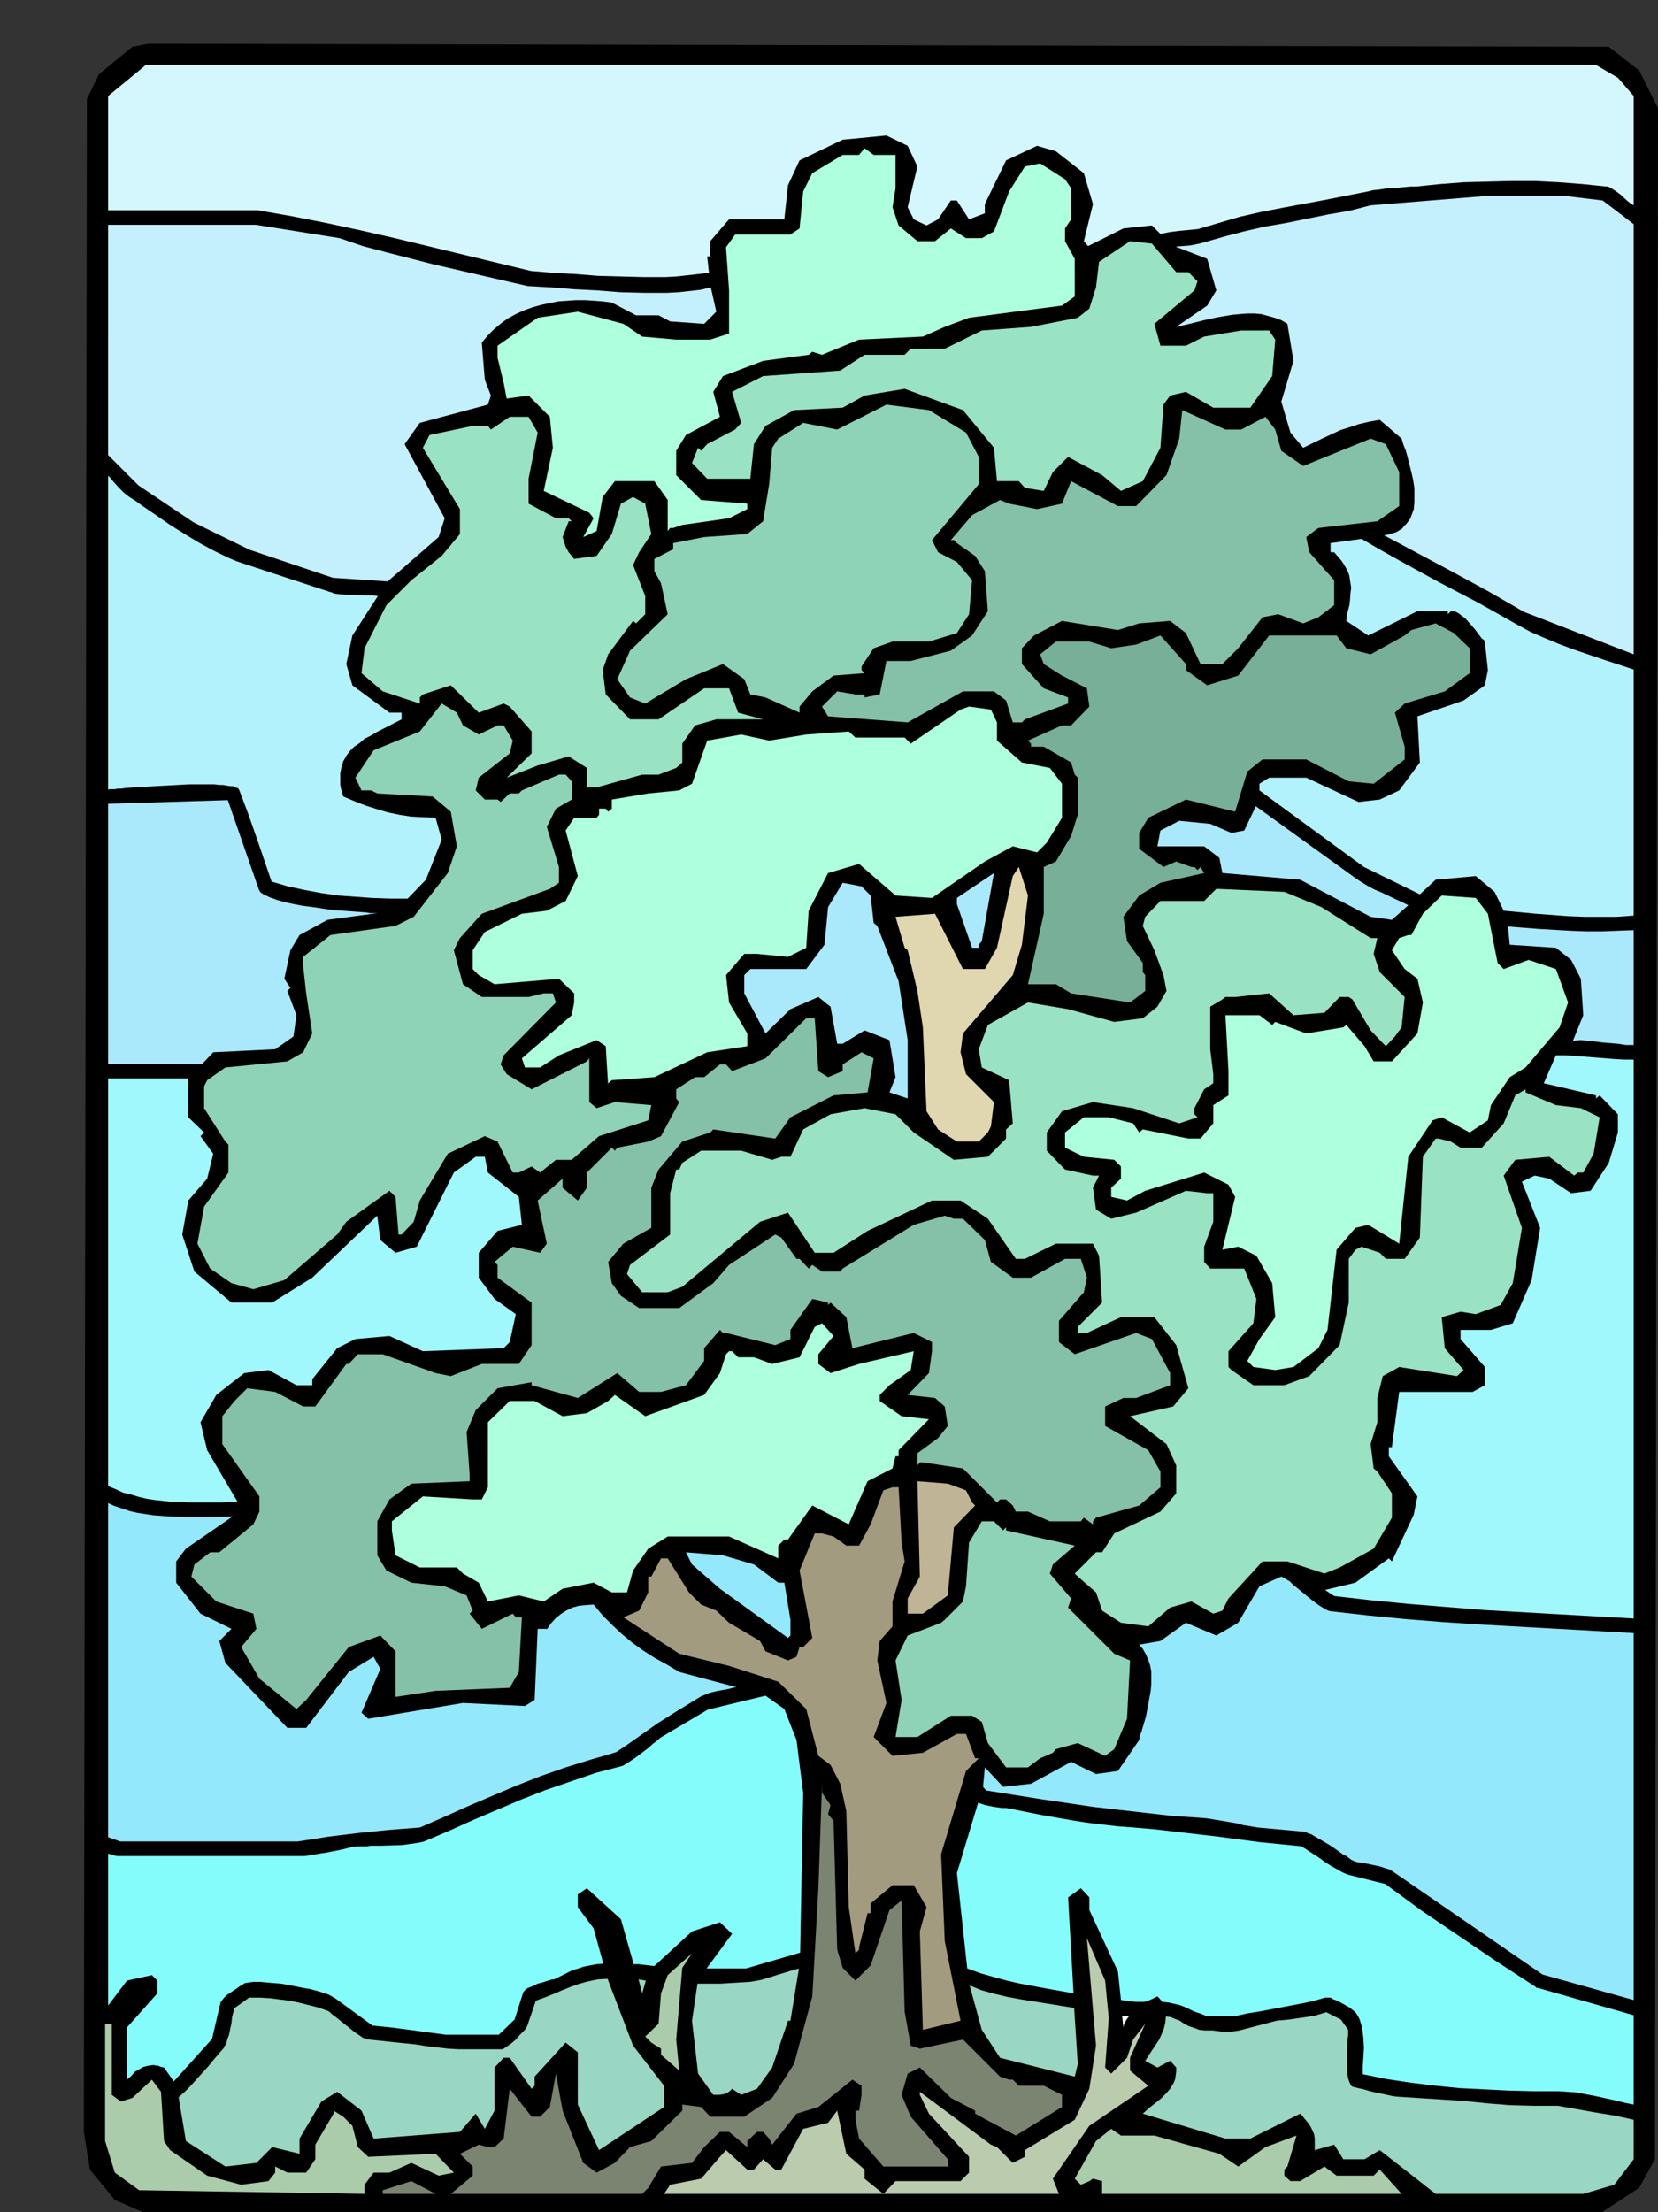
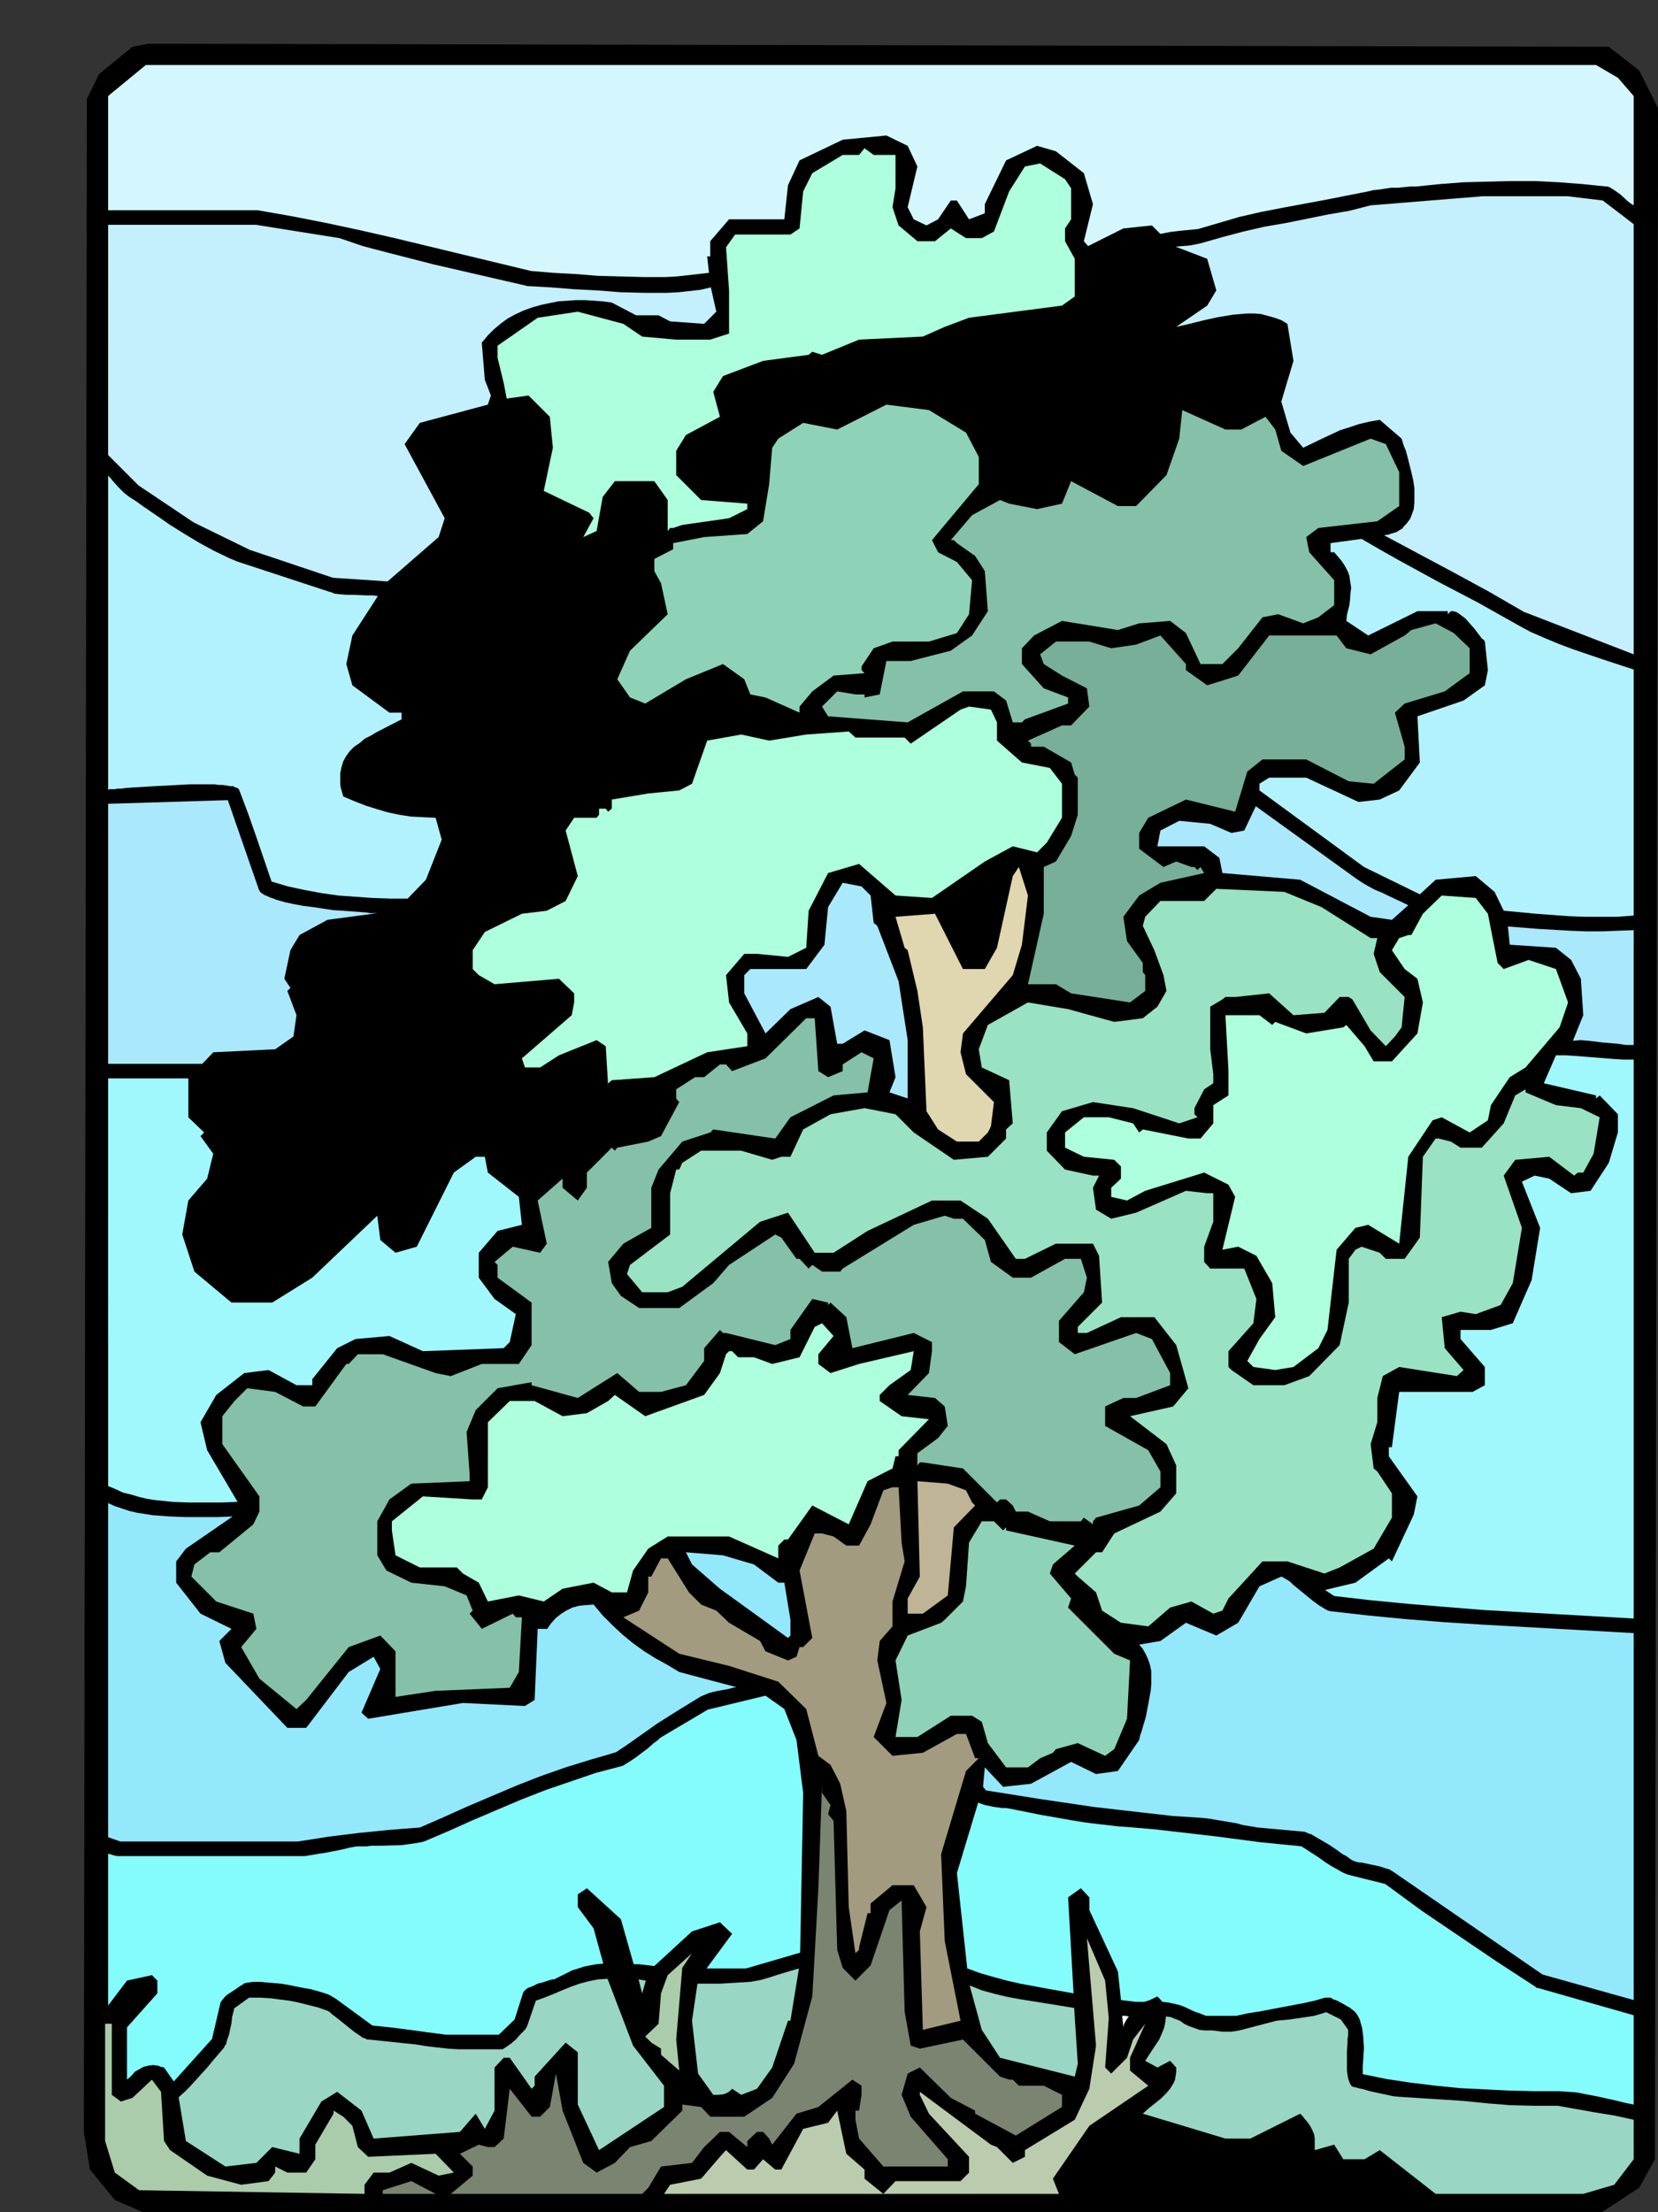
<svg xmlns="http://www.w3.org/2000/svg" xmlns:ns1="http://sodipodi.sourceforge.net/DTD/sodipodi-0.dtd" xmlns:ns2="http://www.inkscape.org/namespaces/inkscape" version="1.0" width="116.688mm" height="155.668mm" id="svg47" ns1:docname="Tree 203.wmf">
  <rect width="100%" height="100%" fill="#333333" stroke="none" />
  <ns1:namedview id="namedview47" pagecolor="#ffffff" bordercolor="#000000" borderopacity="0.25" ns2:showpageshadow="2" ns2:pageopacity="0.0" ns2:pagecheckerboard="0" ns2:deskcolor="#d1d1d1" ns2:document-units="mm" />
  <defs id="defs1">
    <pattern id="WMFhbasepattern" patternUnits="userSpaceOnUse" width="6" height="6" x="0" y="0" />
  </defs>
  <path style="fill:#000000;fill-opacity:1;fill-rule:evenodd;stroke:none" d="M 1.616,0 0,3.393 Z" id="path1" />
  <path style="fill:#000000;fill-opacity:1;fill-rule:evenodd;stroke:none" d="m 436.017,18.745 5.01,10.019 -0.808,545.532 -4.202,7.595 -9.858,6.464 H 37.978 l -7.434,-3.232 -6.626,-8.08 -1.616,-10.019 0.808,-540.684 3.232,-6.625 8.888,-7.272 4.202,-0.808 388.504,0.808 z" id="path2" />
  <path style="fill:#99d6c4;fill-opacity:1;fill-rule:evenodd;stroke:none" d="m 161.607,526.302 6.788,17.775 8.242,10.665 v 5.656 l -17.292,11.473 -5.656,-12.119 V 545.855 l -3.232,-2.585 -8.242,9.049 v 2.424 l -0.808,0.808 -5.818,-8.241 h -1.616 l -2.424,2.585 v 11.473 l -2.586,4.848 -2.424,-4.04 -4.202,4.848 -22.948,1.778 -3.232,-7.433 -6.464,-5.009 -4.202,2.585 -5.818,9.857 v 4.04 l -7.272,-1.778 -4.202,4.201 -8.242,0.97 -10.504,-6.787 -1.939,-11.635 1.616,-1.454 1.454,-1.454 3.071,-3.393 1.616,-1.778 1.454,-1.778 2.909,-3.393 0.162,-0.485 0.323,-0.323 0.323,-1.293 0.485,-1.293 0.323,-1.616 0.323,-1.454 0.162,-1.616 0.323,-1.293 0.162,-0.485 v -0.485 l 4.04,-2.909 h 2.909 l 2.747,0.162 2.424,0.323 2.586,0.323 2.424,0.485 2.586,0.646 2.586,0.646 2.747,0.97 0.485,0.323 0.485,0.485 0.646,0.485 0.646,0.485 1.616,1.293 3.232,2.585 1.454,0.97 0.646,0.485 0.646,0.162 0.485,0.323 h 0.485 l 12.444,1.293 3.071,0.485 2.747,0.323 2.909,0.323 2.747,0.162 h 5.495 5.818 0.323 l 0.323,-0.162 0.485,-0.323 0.485,-0.323 1.131,-0.808 1.131,-0.97 0.97,-1.131 0.97,-0.97 0.485,-0.485 0.323,-0.485 0.162,-0.323 0.162,-0.323 2.263,-6.625 2.263,-0.808 2.424,-0.97 2.263,-0.97 2.424,-0.97 2.263,-0.808 2.424,-0.646 2.424,-0.485 z" id="path3" />
  <path style="fill:#99d6c4;fill-opacity:1;fill-rule:evenodd;stroke:none" d="m 171.789,526.787 -0.97,3.393 -0.97,-3.717 z" id="path4" />
  <path style="fill:#99d6c4;fill-opacity:1;fill-rule:evenodd;stroke:none" d="m 212.514,523.555 -2.263,13.897 h -0.646 l -4.202,12.443 -4.04,5.656 -4.202,1.616 -2.424,-1.616 -0.646,0.646 -0.485,0.323 -0.646,0.323 -0.485,0.162 -1.293,0.162 h -1.454 l -4.04,-5.656 -1.616,-14.058 1.454,-9.857 h 6.141 l 2.586,-0.162 2.747,-0.162 2.586,-0.162 2.747,-0.485 2.747,-0.808 1.454,-0.485 1.616,-0.485 2.101,-0.646 z" id="path5" />
  <path style="fill:#84fcfc;fill-opacity:1;fill-rule:evenodd;stroke:none" d="m 203.625,451.001 5.01,3.555 3.232,8.241 1.778,14.058 -0.808,42.498 -14.383,4.201 h -10.504 l 6.788,-9.211 -3.232,-3.07 -7.434,2.424 -10.02,9.211 -2.747,-0.323 -1.454,-0.162 h -1.293 l -3.394,-11.958 -9.05,-8.241 -2.424,1.616 v 3.393 l 4.202,5.656 2.586,9.372 v 0 l -1.778,0.162 -1.778,0.323 -1.616,0.323 -1.454,0.485 -1.616,0.485 -1.293,0.646 -1.616,0.808 -1.616,0.808 -0.323,0.162 h -0.485 l -1.131,0.323 -1.454,0.485 -1.293,0.323 -1.293,0.646 -1.293,0.485 -0.485,0.323 -0.323,0.323 -0.323,0.323 -0.162,0.323 -2.263,7.11 -4.202,4.04 h -14.06 l -5.01,-0.646 -4.687,-0.646 -5.01,-0.646 -4.848,-0.485 -9.696,-7.11 -0.808,-0.485 -1.131,-0.646 -1.454,-0.485 -1.616,-0.485 -1.778,-0.485 -1.939,-0.323 -4.04,-0.808 -1.939,-0.323 -1.939,-0.162 -1.939,-0.162 -1.616,-0.162 H 67.552 l -1.293,0.162 -0.97,0.162 -0.485,0.162 -0.323,0.323 -0.646,0.323 -0.646,0.485 -0.97,0.646 -1.939,1.293 -0.646,0.646 -0.646,0.808 -0.323,0.485 -2.263,9.695 -10.181,11.311 -2.586,-3.717 -0.808,-0.162 -0.808,-0.323 -1.293,-0.162 -1.293,0.162 -1.293,0.323 -1.131,0.646 -1.131,0.646 -0.97,1.131 -1.131,0.97 v -13.897 l 8.08,-9.049 v -3.393 l -1.454,-1.454 -6.626,1.454 -5.01,6.625 V 493.014 l 1.616,0.485 0.808,0.162 h 0.646 47.674 1.616 l 1.939,-0.323 1.939,-0.323 2.101,-0.323 4.04,-0.808 1.939,-0.485 1.778,-0.323 h 0.808 0.808 1.131 l 1.131,-0.162 h 2.586 l 5.495,-0.162 2.424,-0.323 1.131,-0.162 0.97,-0.162 0.808,-0.162 0.646,-0.162 6.464,-2.747 6.464,-2.909 6.464,-2.747 6.464,-2.747 6.626,-2.585 6.626,-2.262 6.626,-2.262 6.788,-1.778 0.485,-0.162 0.485,-0.323 1.293,-0.808 1.454,-0.97 3.232,-2.424 1.454,-1.293 1.293,-0.97 0.485,-0.485 0.485,-0.323 12.282,-7.272 z" id="path6" />
  <path style="fill:#93e8fc;fill-opacity:1;fill-rule:evenodd;stroke:none" d="m 61.896,403.331 -12.444,8.564 -2.586,3.393 v 5.656 l 6.464,8.241 8.242,4.04 -3.232,3.232 1.616,5.817 16.484,17.29 h 5.01 l 11.313,-14.866 6.626,-4.04 1.778,3.232 -5.01,11.635 1.778,1.616 25.211,-4.201 16.484,0.808 2.586,-1.616 0.808,-18.906 h 2.424 v 0.162 l 1.131,-1.616 1.293,-1.454 1.454,-1.131 1.293,-0.808 1.616,-0.808 1.778,-0.485 1.778,-0.162 2.101,-0.162 2.424,2.909 2.586,2.585 2.586,2.424 2.747,2.262 2.909,2.101 3.071,1.939 3.232,1.778 3.232,1.939 15.191,4.04 -0.97,0.162 -1.131,0.323 -2.747,0.485 -1.454,0.323 -1.131,0.323 -1.131,0.485 -0.808,0.323 -2.909,1.778 -2.909,1.778 -5.656,3.555 -5.495,3.878 -2.747,1.939 -2.909,1.939 -3.232,0.97 -3.394,0.97 -6.788,2.101 -6.464,2.262 -6.626,2.585 -6.464,2.747 -6.464,2.747 -6.464,2.909 -6.303,2.747 -4.202,0.323 -4.04,0.323 -8.08,0.808 -7.919,0.97 -4.04,0.646 -4.202,0.646 H 31.998 l -3.232,-1.131 v -88.875 l 1.778,0.808 1.939,0.646 1.939,0.646 2.101,0.485 2.101,0.323 2.101,0.323 4.363,0.323 4.363,0.162 h 4.363 4.04 z" id="path7" />
  <path style="fill:#a0f7fc;fill-opacity:1;fill-rule:evenodd;stroke:none" d="m 50.098,286.824 v 10.342 l 4.202,4.04 -0.97,0.97 3.394,4.686 -1.616,6.625 -5.01,5.817 -1.616,9.049 3.232,9.857 9.858,8.241 h 10.828 l 10.666,-6.625 17.292,-16.482 0.808,6.464 4.04,3.393 5.656,-1.616 9.858,-19.714 5.818,-4.201 h 2.424 l 0.808,4.201 8.242,6.464 0.808,7.433 -6.464,1.616 -5.01,5.817 v 6.625 l 4.202,5.656 5.656,4.04 -1.616,7.433 -1.616,1.616 -21.494,0.808 -8.888,-4.04 -9.05,0.808 -4.848,2.424 -6.626,8.241 v 1.616 h -4.202 l -7.434,-4.04 -6.464,0.808 -7.434,5.817 -4.202,7.272 1.778,7.433 8.08,13.735 -4.202,0.162 h -8.888 l -4.363,-0.162 -4.525,-0.485 -2.101,-0.323 -2.101,-0.485 -2.101,-0.646 -2.101,-0.485 -2.101,-0.97 -1.939,-0.808 V 286.824 Z" id="path8" />
  <path style="fill:#aae8fc;fill-opacity:1;fill-rule:evenodd;stroke:none" d="m 100.358,242.871 -13.252,1.778 -7.434,4.04 -2.424,4.04 -1.616,7.595 1.616,2.424 -0.808,0.808 2.424,6.464 -0.808,5.656 -4.848,3.393 -16.484,0.808 -2.909,3.07 H 28.766 v -69.161 l 31.837,-0.97 8.242,23.754 v 0 l 0.162,0.323 0.323,0.485 0.485,0.323 0.485,0.323 0.808,0.323 0.646,0.323 0.97,0.323 0.808,0.323 2.263,0.646 2.263,0.485 2.586,0.485 2.586,0.323 5.333,0.808 2.586,0.162 2.263,0.162 2.263,0.162 1.939,0.162 0.808,0.162 h 0.808 z" id="path9" />
  <path style="fill:#b2f2fc;fill-opacity:1;fill-rule:evenodd;stroke:none" d="m 100.52,158.521 -6.788,10.503 -1.616,7.595 1.616,5.656 9.858,7.272 h 3.232 v 1.778 l -6.626,3.393 -1.616,0.97 -1.616,0.808 -1.293,1.131 -1.454,0.97 -1.131,1.131 -0.97,1.293 -0.808,1.454 -0.485,1.616 -0.323,1.616 v 1.778 1.131 l 0.162,0.97 0.323,1.131 0.323,1.131 3.071,1.293 2.909,1.131 3.071,0.97 2.747,0.808 3.071,0.646 3.071,0.485 3.232,0.162 3.394,0.162 1.616,5.817 -4.202,10.665 -4.848,5.009 h -4.687 l -4.687,-0.162 -4.525,-0.323 -4.525,-0.323 -4.525,-0.646 -4.363,-0.808 -4.525,-0.97 -4.363,-1.293 -4.202,-12.281 -2.101,-5.979 -2.263,-5.979 -0.162,-0.323 -0.323,-0.323 -0.646,-0.162 -0.485,-0.323 h -0.808 l -0.97,-0.162 -0.97,-0.162 H 58.34 l -1.293,-0.162 H 55.916 53.169 50.26 l -2.909,0.162 -6.141,0.323 -2.747,0.162 -2.747,0.162 -2.263,0.162 -1.131,0.162 H 31.352 l -0.808,0.162 h -0.808 -0.646 l -0.323,0.162 v -83.543 l 0.646,0.646 0.646,0.808 1.454,1.616 1.454,1.454 0.808,0.646 0.646,0.485 1.778,1.131 1.778,1.293 3.555,2.424 3.717,2.585 3.879,2.424 4.04,2.424 3.879,2.101 4.04,1.939 1.939,0.808 1.939,0.646 22.625,7.433 0.646,0.162 0.646,0.323 1.454,0.162 1.778,0.162 h 1.778 l 3.717,0.162 h 1.454 z" id="path10" />
  <path style="fill:#c4effc;fill-opacity:1;fill-rule:evenodd;stroke:none" d="m 189.081,76.433 1.454,6.464 -3.232,3.232 -9.05,-0.646 -3.071,-1.616 h -5.979 l -6.464,-3.393 -2.424,-0.323 -2.263,-0.162 -2.424,-0.162 h -2.424 l -2.263,0.162 -2.424,0.162 -2.424,0.485 -2.263,0.485 -2.263,0.646 -2.263,0.808 -2.101,0.97 -2.101,1.131 -1.778,1.293 -1.939,1.616 -1.616,1.616 -1.616,1.939 0.808,9.857 1.616,4.201 -0.808,2.424 -18.1,4.848 -4.04,5.656 10.666,19.714 -1.616,5.009 -13.575,11.796 -14.545,-0.97 -22.14,-7.433 -14.868,-7.272 -14.706,-9.857 -8.08,-8.08 V 59.789 h 39.271 l 22.302,3.555 6.141,2.101 6.141,1.616 6.303,1.616 6.303,1.616 25.211,5.817 h 0.485 l 2.747,0.162 2.909,0.162 5.979,0.485 6.303,0.323 6.141,0.485 6.303,0.162 h 3.071 3.071 l 3.071,-0.162 2.909,-0.323 2.909,-0.323 z" id="path11" />
  <path style="fill:#aae8fc;fill-opacity:1;fill-rule:evenodd;stroke:none" d="m 374.606,240.771 -4.363,3.878 -5.656,-0.808 -18.746,-9.857 -20.686,-1.778 -0.808,-4.04 -4.04,-3.07 h -12.444 l 0.808,-4.201 5.01,-2.585 8.242,0.808 5.656,2.424 3.394,-0.646 3.071,-6.464 26.665,19.229 1.454,0.97 1.616,0.97 1.778,0.97 1.939,0.808 3.717,1.778 1.778,0.808 z" id="path12" />
  <path style="fill:#99d6c4;fill-opacity:1;fill-rule:evenodd;stroke:none" d="m 285.722,534.059 0.97,14.866 -0.808,3.393 -19.878,-5.009 -4.848,-7.433 -3.232,-11.796 3.232,1.293 3.555,0.97 3.394,0.808 3.555,0.646 7.111,1.131 z" id="path13" />
  <path style="fill:#ffffff;fill-opacity:1;fill-rule:evenodd;stroke:none" d="m 300.266,536.321 -0.485,0.646 -0.485,0.808 -0.323,0.646 -0.162,0.808 -0.323,-3.07 h 0.97 z" id="path14" />
  <path style="fill:#99d6c4;fill-opacity:1;fill-rule:evenodd;stroke:none" d="m 434.562,563.791 v 10.503 l -5.171,6.787 -8.242,2.424 h -39.271 l -14.868,-11.635 -4.04,2.424 h -5.656 l -2.424,-3.878 -5.171,1.454 v -1.616 -1.454 l -0.162,-1.131 -0.485,-1.131 -0.485,-0.97 -0.646,-0.97 -0.97,-1.131 -0.485,-0.646 -0.646,-0.646 -13.252,6.625 h -6.626 l -21.979,-6.625 1.616,-1.454 1.616,-1.293 1.616,-1.293 1.293,-1.293 1.131,-1.293 0.485,-0.808 0.485,-0.808 0.323,-0.808 0.162,-0.97 0.162,-1.131 v -1.131 l -1.616,-1.778 -3.394,1.778 -3.232,-1.778 1.778,-2.747 1.939,-2.909 0.646,-1.454 0.646,-1.616 0.323,-1.454 0.162,-1.616 1.293,0.162 1.131,0.485 1.293,0.485 1.131,0.808 1.293,0.646 1.454,0.485 1.293,0.485 1.454,0.162 h 0.97 1.131 l 2.586,0.323 h 2.424 l 1.131,-0.162 0.97,-0.162 9.858,-2.585 3.394,-0.323 3.394,-0.485 3.232,-0.485 1.616,-0.485 1.616,-0.485 3.879,1.939 1.939,2.747 v 0.646 0.808 l -0.162,0.97 v 0.97 l -0.162,2.424 v 2.585 2.424 l 0.162,1.131 0.162,0.97 0.323,0.97 0.323,0.646 0.323,0.485 0.485,0.162 1.293,0.323 1.454,0.323 1.616,0.485 1.454,0.323 3.071,0.646 1.454,0.323 1.293,0.162 17.615,1.131 6.303,0.646 6.141,0.485 6.303,0.162 h 6.303 l 10.02,1.778 5.01,0.808 z" id="path15" />
  <path style="fill:#84fcfc;fill-opacity:1;fill-rule:evenodd;stroke:none" d="m 434.562,535.998 v 23.754 l -2.424,-0.485 -2.586,-0.646 -5.171,-1.131 -2.586,-0.485 -2.424,-0.485 -2.424,-0.162 -2.424,-0.162 h -6.464 l -6.626,-0.162 -6.464,-0.323 -6.626,-0.323 -6.464,-0.646 -6.626,-0.808 -6.464,-0.97 -6.303,-1.293 v -0.97 -0.97 l 0.162,-2.424 0.162,-2.585 -0.162,-2.747 -0.162,-1.293 -0.162,-1.293 -0.323,-1.131 -0.323,-1.131 -0.485,-0.97 -0.646,-0.97 -0.808,-0.646 -0.808,-0.646 -0.646,-0.323 -0.808,-0.485 -1.778,-0.97 -0.97,-0.323 -0.808,-0.485 h -0.808 -0.646 l -2.747,0.808 -2.909,0.646 -5.979,1.131 -5.979,1.131 -3.071,0.485 -2.909,0.646 h -8.08 l -1.616,-0.646 -1.454,-0.485 -2.747,-1.293 -1.293,-0.485 -1.454,-0.323 -1.454,-0.323 -1.616,-0.162 -0.646,-0.808 -0.646,-0.646 -1.293,0.646 -1.131,0.485 -1.131,0.323 h -1.131 -1.131 l -1.293,-0.162 -1.293,-0.162 -1.293,-0.162 -0.808,-7.595 -7.596,-16.321 v -3.393 l -2.263,-2.424 -3.394,2.424 1.454,25.531 -7.272,-1.293 -6.949,-1.293 -3.555,-0.808 -3.555,-0.97 -3.394,-0.97 -3.555,-1.293 -2.747,-25.37 5.656,-18.745 0.808,0.323 0.97,0.323 2.263,0.485 2.424,0.323 h 0.97 l 0.97,0.162 8.08,1.616 8.242,1.454 4.04,0.646 4.04,0.485 4.202,0.485 4.202,0.323 5.656,0.485 5.656,0.646 11.151,1.293 10.989,1.454 11.313,1.131 0.485,0.323 0.808,0.485 1.454,0.97 1.778,1.131 1.778,1.293 1.778,1.131 1.778,0.97 0.808,0.485 0.646,0.323 0.808,0.323 0.485,0.162 9.696,2.424 4.848,3.555 4.848,3.555 10.02,6.787 10.02,6.787 10.181,6.625 0.323,0.323 h 0.323 z" id="path16" />
  <path style="fill:#93e8fc;fill-opacity:1;fill-rule:evenodd;stroke:none" d="m 434.562,434.357 v 97.601 l -24.241,-6.787 -39.917,-27.47 -0.323,-0.162 -0.485,-0.323 -1.131,-0.323 -1.454,-0.485 -3.071,-0.646 -1.454,-0.323 -1.454,-0.162 -0.97,-0.323 -0.646,-0.323 -0.646,-0.485 -0.646,-0.485 -0.97,-0.485 -1.778,-1.293 -1.939,-1.293 -1.939,-1.131 -1.939,-1.131 -0.808,-0.485 -0.646,-0.162 -0.646,-0.323 -0.485,-0.162 -12.444,-1.131 v 0 l -3.879,-0.646 -1.778,-0.485 -1.939,-0.323 -3.879,-0.646 -1.939,-0.323 -1.778,-0.162 -7.434,-0.485 -7.111,-0.808 -7.111,-0.808 -6.949,-0.808 -14.221,-2.101 -7.111,-1.131 -7.111,-1.131 -0.808,-0.97 0.485,-5.171 4.848,5.171 7.434,-0.808 10.666,-5.817 6.626,3.232 5.818,-0.808 5.656,-8.241 0.323,-1.454 0.323,-0.808 0.162,-0.646 0.97,-3.232 0.646,-3.393 0.646,-3.555 0.162,-1.778 v -1.778 -1.616 l -0.323,-1.616 -0.485,-1.454 -0.646,-1.454 -0.808,-1.454 -0.97,-1.131 5.656,-0.97 6.788,-4.848 8.08,3.393 5.818,-3.393 5.656,-9.695 5.818,-2.585 0.646,0.323 0.808,0.485 0.808,0.485 0.808,0.808 1.778,1.454 1.778,1.454 1.778,1.454 1.778,1.293 0.808,0.485 0.808,0.485 0.646,0.323 0.646,0.162 10.02,1.131 10.02,0.97 10.181,0.808 10.02,0.646 20.201,1.131 z" id="path17" />
  <path style="fill:#a0f7fc;fill-opacity:1;fill-rule:evenodd;stroke:none" d="m 434.562,281.815 v 148.664 l -20.039,-1.131 -19.878,-1.131 -10.02,-0.808 -9.858,-0.808 -10.02,-0.97 -9.858,-1.131 -2.424,-1.616 8.08,-1.939 8.888,-6.464 0.808,0.808 5.818,-12.443 0.97,-4.848 -7.596,-10.665 v -2.424 h 0.808 l 1.939,-14.705 h 19.554 l 3.232,-1.778 v -4.848 l -6.464,-7.433 v -2.424 h 8.08 l 5.818,-1.778 5.01,-11.473 2.263,-13.897 -4.848,-12.281 3.394,-1.616 3.879,0.808 5.818,3.878 5.171,-0.646 4.848,-7.433 2.424,-8.08 v -4.848 l -4.848,-5.009 -0.97,0.808 v -0.808 l -13.898,-3.232 3.232,-7.433 h 2.586 l 2.586,0.162 10.181,0.808 2.586,0.162 z" id="path18" />
  <path style="fill:#aae8fc;fill-opacity:1;fill-rule:evenodd;stroke:none" d="m 434.562,247.396 v 30.541 h -2.101 l -2.101,-0.323 -3.879,-0.323 -4.04,-0.485 -1.939,-0.162 -2.101,0.162 2.747,-6.787 -0.646,-9.695 -2.586,-5.009 -4.04,-3.232 -12.282,-0.808 -0.485,-4.848 8.242,0.646 8.404,0.485 4.202,0.162 h 4.202 l 4.04,-0.162 z" id="path19" />
  <path style="fill:#b2f2fc;fill-opacity:1;fill-rule:evenodd;stroke:none" d="m 434.562,178.073 v 65.444 l -4.363,0.323 h -4.363 -4.363 l -4.202,-0.162 -4.363,-0.323 -4.363,-0.323 -8.565,-0.808 -2.424,-5.009 -5.01,-4.201 -10.666,0.97 -4.202,3.878 -14.868,-7.272 -27.796,-20.36 v -1.778 l 2.586,-1.616 h 9.858 l 13.898,6.464 5.656,-0.646 5.171,-2.424 5.495,-7.433 -0.646,-12.281 12.282,-4.201 5.656,-4.04 0.808,-4.04 -0.808,-7.595 -0.323,-0.485 -0.485,-0.323 -0.485,-0.646 -0.485,-0.646 -0.97,-1.293 -2.424,-2.747 -1.293,-0.97 -0.646,-0.485 -0.646,-0.323 -0.646,-0.162 h -0.646 l -0.808,0.808 v -0.808 h -8.08 l -13.09,6.464 -5.818,-3.878 0.162,-1.616 0.323,-1.293 0.323,-1.293 0.162,-1.293 0.162,-2.262 0.162,-0.97 -0.162,-1.131 -0.162,-0.97 -0.162,-1.131 -0.323,-0.97 -0.485,-0.97 -0.646,-1.131 -0.646,-0.97 -0.97,-1.131 -0.97,-1.131 h -0.97 v -2.424 l 8.242,-1.131 5.01,2.909 5.171,2.909 10.343,5.656 10.504,5.494 10.343,5.817 3.555,1.939 3.717,1.616 3.879,1.616 3.879,1.454 8.08,2.747 z" id="path20" />
  <path style="fill:#c4effc;fill-opacity:1;fill-rule:evenodd;stroke:none" d="M 434.562,59.627 V 174.034 l -29.251,-11.311 -9.212,-5.333 -9.212,-5.009 -9.373,-5.009 -9.373,-5.009 1.131,-0.162 0.97,-0.323 1.131,-0.323 0.808,-0.485 0.808,-0.485 0.485,-0.646 0.646,-0.646 0.485,-0.646 0.485,-0.646 0.323,-0.808 0.646,-1.778 0.162,-1.778 v -1.939 -1.939 l -0.323,-2.101 -0.485,-2.101 -0.485,-1.939 -0.485,-1.939 -0.485,-1.778 -0.646,-1.616 -0.485,-1.616 -5.818,-5.009 -2.747,0.485 -2.747,0.646 -2.424,0.808 -2.586,0.808 -2.424,1.131 -2.424,1.131 -5.01,2.424 -3.394,-4.04 -2.424,-8.241 3.232,-10.827 -1.616,-9.857 -1.616,-0.97 -1.778,-0.646 -1.778,-0.485 -1.778,-0.485 -1.778,-0.162 h -1.939 l -1.939,0.162 -1.939,0.162 -3.879,0.646 -3.717,0.808 -3.879,0.97 -3.555,0.808 8.242,-5.656 2.424,-4.04 -2.424,-8.403 -8.404,-3.232 3.879,-0.323 1.616,-0.323 0.808,-0.162 0.646,-0.162 5.656,-1.616 5.495,-1.454 5.656,-1.293 5.656,-0.97 11.151,-2.262 5.656,-0.97 5.656,-1.454 29.897,-2.424 h 22.463 l 9.373,1.131 4.04,3.07 z" id="path21" />
  <path style="fill:#d3f7fc;fill-opacity:1;fill-rule:evenodd;stroke:none" d="m 430.36,20.684 4.202,4.848 v 29.086 l -0.808,-0.485 -0.808,-0.646 -1.939,-1.778 -1.131,-0.808 -0.97,-0.646 -0.808,-0.485 -0.485,-0.162 h -0.323 l -6.303,-0.646 -6.303,-0.485 -6.303,-0.323 h -6.303 l -6.464,0.162 -6.303,0.162 -6.303,0.485 -6.303,0.646 h -1.454 l -1.778,0.162 -1.616,0.162 h -1.778 l -3.232,0.485 -1.616,0.162 -1.293,0.323 -11.474,2.262 -11.313,2.101 -5.818,1.131 -5.656,1.293 -5.495,1.616 -5.495,1.616 -5.01,0.485 -2.586,0.323 -2.424,0.485 -2.263,-2.262 -7.596,0.808 -9.373,4.686 -1.131,-1.293 2.424,-9.857 -2.424,-8.241 -7.434,-5.817 -5.01,-1.454 -8.242,3.878 -5.656,11.635 v 2.424 l -4.202,1.616 -3.232,-5.009 h -1.616 l -3.394,5.009 -3.071,1.616 -3.394,-1.616 -1.616,-3.232 2.586,-10.827 -2.586,-5.494 -5.656,-2.747 -11.636,1.131 -11.474,5.494 -3.071,6.625 -0.97,9.049 h -14.706 l -5.01,5.817 v 4.04 h -0.808 l 0.485,4.363 -2.747,0.323 -2.909,0.323 -2.909,0.323 -2.909,0.162 h -5.979 l -6.141,-0.162 -5.979,-0.162 -5.979,-0.485 -3.071,-0.162 -2.909,-0.162 -5.818,-0.485 -18.1,-4.363 -18.1,-4.363 -9.212,-2.101 -9.05,-1.939 -9.05,-1.778 -9.212,-1.616 H 68.037 28.766 V 25.531 L 38.786,17.29 H 424.543 Z" id="path22" />
  <path style="fill:#adffdd;fill-opacity:1;fill-rule:evenodd;stroke:none" d="m 238.209,41.206 v 8.888 l -0.808,5.009 1.616,4.848 5.01,4.201 h 4.687 l 4.202,-3.393 4.04,2.585 h 4.202 l 3.232,-1.778 4.04,-10.665 4.202,-6.625 4.04,-0.808 6.626,4.201 1.616,2.424 v 8.241 l -1.616,2.424 v 3.393 l 2.586,4.686 v 10.019 l -3.394,2.424 -24.726,3.232 -6.464,2.424 -5.818,2.585 -16.969,0.808 -9.858,4.04 -2.586,-0.808 -0.97,0.808 -12.121,1.616 -10.666,4.04 -2.586,4.201 1.778,6.625 -9.05,4.848 -2.586,4.201 v 6.464 l 6.626,6.625 12.282,0.97 v 1.454 l -4.848,2.424 -12.444,1.778 -2.424,0.808 h -0.808 l -0.646,0.808 v -8.241 l -3.555,-5.009 h -10.504 l -3.232,4.201 -1.616,9.049 -3.555,1.616 2.747,-5.009 -1.131,-1.454 -12.121,-5.817 2.424,-11.473 -0.808,-8.241 -5.656,-5.656 -5.818,0.808 -0.808,-4.201 -1.616,-6.625 v -3.232 l 10.666,-7.433 10.666,-1.616 12.121,3.232 5.01,3.393 9.05,0.808 h 9.05 l 5.01,-1.616 v -11.473 l -0.808,-11.473 2.424,-3.393 h 14.706 l 2.424,-1.616 0.97,-9.857 2.424,-4.848 8.08,-4.848 h 4.363 l 1.454,-1.778 2.424,1.778 z" id="path23" />
-   <path style="fill:#99e2c4;fill-opacity:1;fill-rule:evenodd;stroke:none" d="m 312.872,72.393 h 3.232 l 2.424,2.424 -0.808,2.424 -10.666,8.888 1.616,5.817 h 6.788 l 4.848,-2.424 9.858,-1.616 h 7.434 l 1.616,2.424 -0.808,9.695 -5.818,8.403 h -9.858 l -7.272,-4.201 -4.202,0.97 -1.778,2.424 -0.808,11.473 -4.687,8.888 -5.818,2.585 -5.01,-4.201 -9.05,-4.848 -4.04,4.04 -2.424,5.009 -5.01,-0.808 -1.616,-1.778 h -5.818 l -0.808,-8.888 -8.242,-10.019 -15.514,-5.656 -10.666,1.778 -5.818,3.232 -12.929,0.646 -7.596,4.201 -3.071,4.848 -0.97,9.211 h -11.474 l -4.04,-4.201 1.616,-4.04 0.808,0.808 1.616,-1.778 7.434,-3.878 1.616,-1.778 -2.424,-8.241 8.242,-4.201 20.524,-1.454 6.464,-4.201 h 10.666 l 1.616,-1.616 h 9.05 l 9.858,-4.848 13.09,-0.97 12.444,-2.424 3.071,-2.424 1.778,-5.656 0.808,-6.787 8.242,-5.494 5.818,0.646 z" id="path24" />
  <path style="fill:#8ed3b7;fill-opacity:1;fill-rule:evenodd;stroke:none" d="m 256.956,115.053 3.394,6.464 v 7.272 l -12.444,14.866 1.616,3.232 5.01,2.585 4.04,4.848 -0.808,9.049 -3.232,5.009 -7.434,2.262 h -9.696 l -5.01,1.778 -3.232,4.848 v 0.97 l 0.808,0.808 -8.242,0.646 -5.656,4.201 -3.394,4.04 v 1.616 l -9.05,-4.04 -4.04,-0.808 -1.616,-4.04 -5.656,-4.04 -9.858,4.04 -10.828,6.464 -4.04,-1.616 -3.394,-4.848 3.394,-7.595 10.02,-9.695 -1.778,-8.241 -1.778,-3.232 v -3.232 l 5.01,-2.585 v -1.616 l 8.242,-1.616 11.474,-0.808 4.202,-3.393 1.616,-9.857 0.808,-9.695 1.616,-2.424 6.626,-4.201 9.05,1.778 13.09,-6.625 11.313,1.454 z" id="path25" />
  <path style="fill:#84c1a8;fill-opacity:1;fill-rule:evenodd;stroke:none" d="m 330.164,114.245 6.464,-3.393 2.586,3.393 1.616,5.656 5.818,4.04 17.938,-7.272 4.04,1.454 3.555,7.433 v 9.049 l -5.818,4.04 -15.676,1.778 -3.232,2.424 0.808,4.04 6.626,7.433 v 6.625 l -4.202,3.232 -4.04,1.616 -6.626,-2.424 -4.202,0.808 -6.464,8.241 -4.202,4.201 h -5.818 l -3.879,-8.241 -4.202,-3.232 -8.242,0.646 -5.656,1.778 -14.868,-2.424 -7.434,3.878 -3.232,3.393 v 4.201 l 5.818,6.464 6.464,2.424 v 1.616 l -11.474,4.201 -0.808,0.808 h -2.424 l -1.778,-5.817 -3.232,-2.424 h -8.242 l -14.706,8.241 -21.171,-1.616 -1.616,-2.585 4.04,-4.04 4.848,0.808 h 2.424 v 0.808 l 4.04,-0.808 1.778,-8.888 h 6.464 l 10.666,-2.747 5.656,-4.04 4.202,-6.464 -0.808,-10.665 -2.586,-4.04 -4.848,-3.393 -0.808,-0.808 h -0.808 l 5.656,-6.625 7.434,-4.04 2.424,0.97 7.434,1.454 6.626,-1.454 2.424,-5.979 12.444,6.625 h 4.848 l 8.08,-8.241 3.394,-9.695 0.808,-7.595 11.474,5.171 z" id="path26" />
-   <path style="fill:#99e2c4;fill-opacity:1;fill-rule:evenodd;stroke:none" d="m 143.023,115.053 -2.424,12.281 v 6.625 l 7.272,3.878 h 3.394 l 0.808,0.808 h -0.808 l -1.616,4.201 0.808,2.585 0.808,1.454 1.454,1.778 5.979,-0.808 4.04,-5.817 2.424,-8.08 3.232,-1.778 3.232,1.778 1.616,8.08 -3.232,4.848 -1.616,3.393 3.232,8.241 v 4.848 l -2.424,2.424 -0.808,-0.646 -6.626,8.888 -1.454,4.201 0.808,6.464 6.464,6.625 h 7.596 l 12.121,-8.241 h 6.626 l 2.424,6.464 6.626,1.778 h -12.444 l -5.656,1.616 -3.394,4.848 v 5.009 l -1.616,1.454 -4.687,1.778 h -4.363 l -12.121,3.393 h -2.586 v -5.171 l -4.848,-3.07 -8.242,2.424 -8.242,3.232 6.626,-6.464 v -5.817 l -5.818,-6.625 -1.616,-0.808 -6.626,2.424 -7.434,-7.272 -7.434,2.424 -0.808,0.808 v 1.616 l -9.858,-3.232 -5.656,-4.848 0.808,-6.625 5.818,-11.473 6.626,-6.625 8.08,-6.464 4.848,-5.817 v -6.625 l -9.858,-16.321 1.778,-3.393 11.474,-2.424 h 4.04 l 0.808,0.97 5.01,-3.393 h 5.01 z" id="path27" />
  <path style="fill:#77af99;fill-opacity:1;fill-rule:evenodd;stroke:none" d="m 390.928,172.418 v 6.625 l -6.626,4.848 -10.666,3.232 -2.586,2.424 2.586,9.049 v 3.393 l -8.242,6.464 -6.626,-0.646 -11.313,-5.817 h -11.636 l -4.04,3.232 -3.232,10.665 -13.09,-3.232 -10.02,4.848 -2.424,4.04 v 4.201 l 6.464,4.848 3.394,-1.454 4.04,1.454 h 0.808 l 0.808,0.808 0.808,-0.808 0.97,1.616 -11.636,2.585 -5.656,3.393 -4.202,5.656 0.97,6.464 4.202,5.817 v 2.424 l 0.646,0.808 v 4.201 l -4.04,3.07 -15.676,-2.424 -4.04,-2.424 h -7.434 l 4.202,-18.745 v -12.443 l 3.232,-1.454 4.04,-6.787 1.778,-5.656 v -9.857 l -0.808,-0.808 -0.97,-3.232 -7.272,-4.201 h -3.394 v -0.808 l -0.808,-0.808 9.05,-4.04 h 2.424 l 4.848,-5.009 -0.646,-4.848 -6.626,-3.393 -4.848,-3.07 -0.97,-2.585 4.202,-3.393 h 8.888 l 5.818,1.778 6.626,-0.97 6.464,-2.424 6.788,7.595 v 1.616 l 5.656,4.04 8.242,-2.585 8.242,-10.665 h 17.938 l 2.586,3.393 6.464,1.616 9.05,-5.009 1.778,-1.454 6.464,-1.778 4.848,2.585 z" id="path28" />
-   <path style="fill:#8ed3b7;fill-opacity:1;fill-rule:evenodd;stroke:none" d="m 123.145,192.94 4.202,2.424 5.01,-2.424 h 1.616 l 2.424,4.04 -0.808,3.393 -8.242,6.464 -0.808,3.393 2.424,2.424 h 3.394 l 0.808,0.646 2.424,-2.262 h 2.424 l 0.808,-0.808 9.858,-4.201 h 1.778 l 1.616,1.778 v 4.848 l -4.202,2.424 -2.424,4.848 3.232,10.665 v 4.201 l -2.424,1.616 -18.1,6.625 -5.818,6.464 -1.616,3.232 2.424,9.049 5.01,3.393 h 12.444 l 4.04,-0.97 h 2.424 l 0.808,2.424 -13.898,14.058 -0.808,2.424 1.616,2.585 6.626,4.04 14.706,-7.433 0.646,-0.808 v 11.635 l 1.939,1.616 4.848,-1.616 9.696,0.808 -0.808,4.04 -13.09,4.201 -7.272,6.302 h -4.202 l -4.202,3.393 -2.263,-1.616 -3.394,1.616 h -1.616 l -4.04,-8.241 -3.394,-1.454 -9.858,4.686 -7.434,12.443 -1.616,5.656 -3.232,3.393 h -0.808 l -0.808,-10.019 -1.616,-1.616 -11.474,8.241 -2.424,3.393 -14.06,12.119 -8.242,2.424 -5.818,-1.616 -5.656,-3.878 -3.394,-6.625 1.778,-9.857 6.464,-9.049 v -7.433 l -0.808,-0.808 -5.656,-8.888 v -5.817 l 0.808,-1.616 4.848,-3.393 16.484,-1.616 4.202,-2.424 2.424,-5.009 -1.616,-10.665 -0.808,-7.272 v -2.424 l 7.272,-5.817 17.292,-2.424 4.848,-2.424 9.05,-11.635 2.424,-7.11 -1.616,-9.211 -4.848,-4.04 -14.706,-0.808 -1.616,-0.808 h -2.586 l -1.616,-3.393 4.848,-7.272 12.282,-5.009 5.818,-7.433 4.04,2.424 z" id="path29" />
  <path style="fill:#adffdd;fill-opacity:1;fill-rule:evenodd;stroke:none" d="m 265.198,192.132 v 4.848 l 6.626,5.817 7.434,1.454 3.232,4.201 v 9.049 l -4.04,6.625 -2.586,2.585 -6.464,-1.616 -7.434,4.04 -14.06,9.695 -9.696,-0.646 -9.696,-8.403 -8.242,2.424 -5.171,10.019 -0.646,9.857 -4.848,2.424 -8.242,-0.808 h -3.394 l -4.848,5.656 0.808,7.272 4.848,8.241 v 3.393 l -10.666,1.616 -14.06,6.625 -11.313,0.808 -0.97,0.808 v 0.808 l -0.646,-10.665 -2.424,-1.616 -10.02,4.04 -5.01,3.232 h -4.04 l -0.808,-2.424 13.252,-11.473 0.646,-3.393 v -2.424 l -4.04,-3.878 -17.13,1.454 -4.202,-2.424 -1.616,-1.616 v -5.009 l 3.232,-4.848 9.858,-4.848 6.626,-0.808 5.01,-2.585 3.232,-6.625 -3.232,-12.119 2.263,-3.393 h 5.979 l 0.646,-0.808 v -1.616 h 1.778 l 0.646,0.808 0.97,-0.808 v -2.424 l 9.696,-1.616 8.242,-0.808 3.394,-1.778 4.04,-11.473 9.05,-1.616 7.434,1.616 9.858,-1.616 11.313,-0.808 1.778,1.616 h 13.09 l 1.616,1.616 13.252,-9.049 2.263,-0.808 5.818,0.808 z" id="path30" />
  <path style="fill:#e0d6af;fill-opacity:1;fill-rule:evenodd;stroke:none" d="m 271.824,251.274 -2.424,8.08 -13.252,15.513 -0.646,5.009 1.454,5.817 7.434,7.433 -0.808,6.464 -0.808,1.616 -2.424,2.424 h -5.818 l -5.01,-3.232 -3.071,-4.848 -0.97,-22.3 -1.454,-9.695 -2.586,-10.827 -0.808,-0.646 -2.424,-8.241 10.504,-0.808 7.434,14.705 h 5.818 l 3.232,-5.656 4.202,-19.068 1.616,-2.424 2.424,7.595 z" id="path31" />
-   <path style="fill:#aae8fc;fill-opacity:1;fill-rule:evenodd;stroke:none" d="m 260.349,251.274 v 0.808 h -1.778 l -4.04,-11.635 v -1.616 l 9.858,-6.625 -3.232,18.098 z" id="path32" />
  <path style="fill:#aae8fc;fill-opacity:1;fill-rule:evenodd;stroke:none" d="m 231.583,238.185 0.808,7.272 0.97,0.808 5.656,14.705 2.424,15.674 v 15.513 l -4.848,-1.616 1.616,-4.04 -1.616,-9.857 -6.626,-2.585 -5.818,3.555 h -1.454 l -1.778,-9.857 -3.232,-2.585 -7.434,3.232 -6.626,6.464 -5.656,-10.665 v -4.848 l 1.616,-1.616 h 14.868 l 4.848,-6.464 0.97,-10.019 3.879,-6.464 5.01,0.97 z" id="path33" />
  <path style="fill:#99e2c4;fill-opacity:1;fill-rule:evenodd;stroke:none" d="m 351.496,241.256 13.09,8.241 h 1.778 l -0.97,4.201 1.616,4.848 6.626,6.625 -0.808,8.08 -1.778,2.424 -2.424,2.585 -4.04,-4.201 -4.848,-8.241 -0.97,-0.646 h -2.424 l -4.04,4.201 -8.242,0.646 -6.464,-5.817 -9.05,0.97 h -2.586 l -0.808,0.646 -3.232,1.939 v 11.311 l 0.808,6.625 v 2.424 l -2.424,1.616 -2.586,5.009 v 1.616 l 0.808,0.808 -4.848,1.616 -12.282,-4.04 -10.666,-1.616 -8.242,2.424 -4.04,5.656 v 4.848 l 4.848,5.009 7.434,1.616 h 1.616 l -1.616,3.232 0.808,5.817 4.04,2.424 6.626,-1.616 13.252,-5.817 5.656,0.646 h 1.616 v 7.595 l -2.424,6.625 v 4.04 l 1.616,1.778 h 9.05 l 3.232,8.08 -0.808,6.464 -6.626,7.433 v 4.201 l 0.808,0.808 5.818,4.04 h 8.242 l 6.626,-2.424 8.08,-8.241 2.424,-11.311 V 334.817 l 1.778,-2.424 1.616,-0.808 4.848,1.616 1.616,1.616 h 5.01 l 4.04,-5.656 0.808,-21.492 3.394,-4.848 h 0.808 l 3.232,0.808 2.586,1.616 h 5.656 l 5.818,-6.464 3.071,-7.433 2.747,-1.616 v 0.808 l 8.08,3.393 6.626,0.808 5.01,2.424 -1.616,9.695 -2.747,5.009 h -1.454 l -0.97,0.808 -6.626,-5.009 -9.05,0.808 -3.071,4.201 4.848,13.897 -2.424,14.705 -3.232,5.817 -6.626,2.424 -4.04,-0.646 -5.01,1.454 0.808,8.241 5.01,5.817 -1.778,1.616 -15.353,-2.424 -4.363,2.424 -1.454,5.817 v 6.464 l -1.778,5.817 0.808,6.464 0.97,0.808 3.879,5.817 v 6.464 l -4.848,8.241 -9.05,5.009 -4.04,1.616 -9.858,-3.232 h -6.626 l -9.05,9.857 -1.616,3.232 -2.424,0.808 -5.818,-3.232 -5.656,1.616 -5.818,5.009 -7.272,-0.97 -5.01,-3.232 -1.616,-4.848 -4.848,-4.201 -0.808,-0.808 5.656,-5.656 h 1.616 l 3.232,-5.009 12.282,-5.817 4.202,-4.848 v -7.433 l -2.586,-5.656 -9.696,-7.433 11.474,-2.585 4.04,-4.848 -3.232,-11.473 -5.818,-7.433 h -8.888 l -9.05,4.201 h -2.424 V 352.915 l 6.464,-6.464 -0.808,-12.443 -1.616,-3.232 h -9.858 l -8.242,4.04 h -2.424 l -7.434,-10.665 -7.272,-4.848 h -7.596 l -17.13,8.08 -9.05,5.817 h -5.01 l -7.111,-10.665 -7.434,2.424 -20.686,17.29 -3.879,1.454 h -6.788 l -4.04,-4.848 0.808,-2.424 10.666,-8.08 v -10.988 l 1.616,-6.302 h 0.808 l 0.808,-1.778 5.01,-3.232 h 10.666 l 8.242,2.424 2.424,-0.808 h 2.424 l 3.394,-7.272 7.272,-4.04 9.05,-1.616 8.242,1.616 4.848,4.848 10.666,7.272 9.05,-0.808 4.848,-4.848 v -2.424 l 1.778,-1.616 -0.97,-11.473 -7.272,-3.393 -0.808,-4.848 2.424,-6.464 10.666,-5.979 10.666,1.778 12.282,3.393 7.596,-0.97 3.879,-3.07 2.424,-4.201 -0.808,-4.201 -2.424,-6.625 -3.071,-6.464 0.646,-2.424 4.04,-4.201 h 11.636 l 3.232,-3.232 18.1,0.808 z" id="path34" />
  <path style="fill:#adffdd;fill-opacity:1;fill-rule:evenodd;stroke:none" d="m 395.776,243.033 2.586,13.089 1.616,1.616 6.626,-2.424 7.272,2.424 3.232,8.888 -2.263,6.625 -9.05,10.665 -4.202,2.585 -5.01,7.433 -0.808,4.04 -4.848,3.232 -7.434,-4.04 -2.424,0.808 -6.464,9.695 -2.424,23.108 -8.242,-5.009 -3.394,0.808 -5.01,5.817 -2.424,21.33 -2.424,4.848 -6.626,5.009 -4.848,0.808 -5.818,-0.808 -1.616,-1.616 3.232,-5.817 4.202,-5.817 -0.808,-9.049 -4.202,-7.272 -4.848,-2.424 -4.202,0.808 3.394,-14.058 -1.778,-3.232 -6.464,-3.232 -15.676,4.848 -4.848,2.585 -4.202,-0.97 v -2.424 l 2.586,-2.424 v -3.232 l -1.778,-1.778 -8.08,-0.808 -5.01,-2.424 v -4.04 l 5.01,-4.04 h 6.626 l 6.464,1.616 1.616,2.424 0.97,-0.808 12.121,2.424 h 3.232 l 3.394,-4.04 v -4.848 l 4.04,-2.585 v -6.464 l -0.808,-14.866 h 9.05 l 3.394,2.585 0.808,-0.808 8.242,3.07 9.858,-1.616 0.808,-0.646 4.848,5.656 2.424,4.04 h 4.848 l 6.788,-7.433 1.454,-8.241 -1.454,-6.302 -3.394,-2.585 -3.394,-5.009 1.939,-3.232 2.424,-0.808 h 0.808 l 3.071,-5.656 5.01,-4.848 9.05,0.646 z" id="path35" />
  <path style="fill:#84c1a8;fill-opacity:1;fill-rule:evenodd;stroke:none" d="m 217.685,284.885 2.586,1.616 3.879,-1.616 v -1.778 l 5.01,-3.232 3.232,1.616 -1.616,9.049 -9.05,0.808 -11.474,5.817 -4.04,5.656 -16.484,-2.424 -0.808,0.808 -7.434,2.424 -6.303,7.433 -1.939,4.848 v 10.665 l -7.434,4.201 -4.04,4.848 0.97,5.656 2.424,3.393 4.848,3.232 h 10.666 l 9.05,-6.625 4.202,-4.848 12.282,-8.08 1.616,0.808 4.04,5.656 h 0.808 l 2.424,2.585 0.97,-0.97 2.586,1.778 h 4.848 l 0.646,-0.808 18.908,-11.635 8.242,-2.424 2.424,0.808 h 2.424 l 5.818,5.656 1.616,5.817 5.818,4.201 h 4.848 l 9.05,-5.009 h 4.202 l 1.616,5.009 -0.808,3.878 -6.626,7.595 v 5.656 l 4.202,3.232 16.322,-5.656 4.202,1.616 4.848,9.049 v 3.232 l -9.05,3.393 h -3.394 l -4.848,2.262 v 5.171 l 11.474,6.464 3.232,5.656 v 4.201 l -5.656,4.848 -11.474,3.232 -0.808,0.97 v 0.808 l -2.424,-1.778 -0.808,0.97 h -8.242 l -5.818,-2.585 h -3.232 l -0.808,-1.616 -1.778,-1.616 h -1.616 l -0.808,0.808 -9.05,-9.049 -10.666,-1.616 h -0.808 l -0.646,0.808 v -3.232 l 5.495,-4.04 2.586,-3.232 -0.808,-5.171 -2.586,-2.262 -7.272,-0.808 5.656,-5.817 0.808,-5.817 v -2.424 l -4.848,-2.424 -16.322,4.04 -1.616,-8.241 -4.202,-3.878 -0.646,0.646 v -0.646 l -4.202,-0.97 -5.818,8.241 v 2.424 l -4.04,1.616 -13.09,-3.232 h -0.808 l -0.808,-0.808 -4.202,4.848 v 3.393 l -4.848,6.464 -6.626,1.778 h -5.818 l -5.818,-5.009 -10.504,6.625 -12.282,-3.393 v -0.808 l -9.05,1.616 -5.818,5.817 -2.424,5.817 0.808,11.311 v 1.778 l -15.514,0.646 -5.818,4.201 -3.232,5.817 v 9.049 l 2.424,4.04 6.626,3.232 8.888,0.97 5.818,2.424 1.616,4.04 -0.808,0.808 3.232,4.04 8.242,-4.04 0.808,0.97 h 1.616 l -0.808,14.543 -2.424,4.201 -19.716,0.808 -10.666,1.616 v -12.119 l -4.04,-4.201 -8.404,3.07 -11.313,14.058 -2.586,2.424 -9.858,-8.08 -4.848,-8.403 4.04,-4.848 -0.808,-4.04 -9.858,-3.232 -6.626,-6.625 0.808,-3.232 4.202,-3.232 h 2.424 l 9.05,-7.433 1.616,-3.393 v -4.04 l -9.858,-13.897 v -7.433 l 3.232,-4.04 3.394,-3.393 7.434,0.97 7.434,3.878 h 3.232 l 8.242,-11.311 h 0.646 l 2.424,-2.585 h 6.626 l 14.06,5.009 4.04,0.808 8.242,-3.232 h 9.858 l 3.394,-5.009 v -11.311 l -9.05,-6.625 v -3.393 l -0.808,-0.808 4.848,-4.04 7.272,1.616 1.778,-2.424 -2.424,-11.473 6.626,-5.817 v 2.424 l 4.04,3.393 2.424,-3.393 v -4.04 l 6.626,-6.625 0.808,0.808 0.646,-0.808 8.242,-1.616 3.394,-1.454 4.848,-9.049 -0.808,-0.97 v -2.424 l 5.01,-3.232 h 2.424 l 4.202,-3.393 h 1.616 l 1.616,1.778 8.888,-3.393 10.828,-10.665 h 2.263 z" id="path36" />
  <path style="fill:#adffdd;fill-opacity:1;fill-rule:evenodd;stroke:none" d="m 217.685,360.187 v 2.585 l 3.232,2.424 7.596,-2.424 14.545,-3.393 -0.808,5.009 -5.656,4.04 -2.586,2.585 v 1.616 l 5.818,4.04 7.272,0.808 -8.08,8.241 v 1.616 h -0.808 l -0.808,3.232 -6.626,3.393 -5.01,11.473 -9.696,-5.009 -6.464,9.049 h -0.97 l -1.616,1.616 v 3.393 l -13.09,-5.817 H 177.607 l -5.171,3.232 -4.04,5.817 -1.616,5.817 h -4.04 l -4.848,-2.585 -8.242,1.616 -5.01,3.393 -6.626,-1.616 -8.242,1.616 -2.424,-5.009 -4.202,-2.424 -1.616,-1.616 h -9.858 l -6.464,-3.232 -0.97,-6.625 v -2.424 l 8.242,-6.625 13.252,0.808 h 2.424 l 1.616,-3.232 v -17.29 l 5.818,-5.656 h 6.626 l 7.434,4.04 6.464,-0.808 5.656,-3.232 1.778,-1.616 8.08,5.656 15.676,-5.656 4.202,-5.817 1.616,-5.009 0.808,-0.808 h 0.808 l 1.616,1.616 h 4.202 l 4.848,1.778 7.272,-1.778 4.04,-8.08 1.939,-0.97 3.071,3.393 z" id="path37" />
  <path style="fill:#bfb596;fill-opacity:1;fill-rule:evenodd;stroke:none" d="m 256.956,396.383 1.616,3.232 0.808,0.808 -5.656,5.817 -1.616,18.098 -6.626,4.848 h -4.04 v -4.04 l 3.232,-5.817 -0.646,-25.37 8.08,0.646 z" id="path38" />
  <path style="fill:#a39b7f;fill-opacity:1;fill-rule:evenodd;stroke:none" d="m 239.825,410.28 0.808,5.009 -3.232,10.665 v 6.625 l -3.394,3.878 -0.646,5.171 2.424,11.311 -3.394,9.049 5.01,5.009 8.08,-0.808 9.05,-5.009 h 2.424 l 2.424,6.464 h 0.97 l -3.394,3.393 -6.626,22.138 0.97,23.108 4.202,21.168 -10.02,2.424 -0.808,-26.178 1.778,-6.464 -3.394,-5.817 h -5.656 l -5.818,4.848 v 2.585 h -0.808 l -2.263,9.049 v 0.646 l -0.97,0.97 -1.778,-12.281 -0.646,-25.531 -1.616,-7.272 -2.586,-5.009 -3.232,-2.424 -3.232,-12.443 -7.434,-7.272 -13.09,-4.201 -13.252,-3.232 -13.898,-9.049 -0.97,-0.646 4.202,-1.778 2.424,-4.848 v -4.201 h 0.808 l 2.586,-4.848 h 1.778 l 5.656,9.049 3.232,3.232 4.04,1.616 3.394,3.232 8.242,4.848 1.454,2.747 5.979,2.424 2.263,-0.97 0.808,-2.585 h 0.97 l 2.424,-2.424 -3.394,-17.937 4.04,-9.857 h 1.939 l 3.071,0.808 3.394,2.424 h 3.394 l 3.071,-5.656 3.394,-9.049 2.424,-0.808 h 1.616 z" id="path39" />
  <path style="fill:#8ed3b7;fill-opacity:1;fill-rule:evenodd;stroke:none" d="m 266.814,407.048 0.808,-0.808 v 0.808 l 18.262,4.04 -5.818,5.009 -0.808,2.424 5.656,6.625 -0.808,2.424 12.282,12.281 4.202,1.778 -0.808,15.513 -3.394,8.08 -2.424,1.778 -7.272,-3.393 -5.818,1.616 -0.808,0.97 -3.394,1.454 -3.232,2.424 h -5.818 l -4.848,-6.464 -1.616,-5.656 -2.586,-1.616 h -5.656 l -8.888,5.656 h -5.818 l 1.616,-9.857 -1.616,-10.503 3.232,-6.625 8.888,-3.393 0.97,-0.808 4.848,-4.848 0.808,-4.04 0.808,-11.635 3.394,-5.656 h 3.232 z" id="path40" />
  <path style="fill:#93e8fc;fill-opacity:1;fill-rule:evenodd;stroke:none" d="m 200.555,416.097 6.464,4.848 h 1.616 l 1.616,9.857 v 4.201 l -0.646,0.646 -18.1,-13.089 -7.434,-6.464 -1.616,-3.232 9.858,0.808 z" id="path41" />
  <path style="fill:#7a8470;fill-opacity:1;fill-rule:evenodd;stroke:none" d="m 220.917,480.087 -0.646,2.424 1.454,1.778 0.97,34.257 1.454,4.848 3.394,3.393 4.04,-4.04 5.01,-14.705 3.232,-2.585 0.808,29.571 1.616,9.049 2.424,0.808 11.474,-2.424 9.858,9.857 2.424,0.808 h 0.97 l 1.616,1.616 h 6.626 l 4.848,2.424 v 3.232 l -12.282,7.595 -10.828,-5.817 v -0.808 l -6.464,-3.393 -8.242,-8.08 -3.232,1.616 -1.616,5.656 2.424,5.817 9.858,11.311 v 1.939 h -17.13 l -6.464,-7.433 -0.97,-5.009 v -2.424 h 0.97 l 0.646,-4.201 v -2.424 l -2.424,-1.616 -9.05,7.272 -5.818,1.778 -6.464,8.241 -0.808,-1.616 -1.616,-1.778 h -1.616 l -2.586,2.424 v 1.616 l -4.848,-4.04 h -2.424 l -4.202,4.04 -3.232,4.201 -8.242,0.97 -3.394,5.656 -1.616,1.616 h -69.006 v -0.97 l 7.596,-2.424 6.464,3.393 h 4.04 l 5.818,-4.848 v -2.424 l -3.394,-3.393 5.01,-2.424 2.424,0.646 h 1.778 l 2.424,-2.262 1.616,-13.25 5.818,7.433 h 2.263 l 2.586,-2.585 1.616,-8.888 1.778,9.857 5.495,13.897 3.555,2.585 4.848,-2.585 4.04,-4.201 5.656,-1.616 8.242,-8.08 v -1.616 l 5.01,0.646 2.424,2.585 h 9.05 l 7.434,-5.009 5.818,-9.049 4.848,-17.937 1.616,-28.763 0.97,-27.794 v 2.424 z" id="path42" />
  <path style="fill:#baccad;fill-opacity:1;fill-rule:evenodd;stroke:none" d="m 294.933,536.806 -0.97,13.089 1.616,1.616 4.202,-4.201 1.616,-4.848 3.232,-4.201 -4.04,9.049 v 3.393 l 4.848,4.04 -15.676,10.665 -9.696,14.058 1.616,4.04 h -105.045 l 1.616,-2.424 8.242,-1.616 5.01,-5.817 1.616,-1.778 5.656,5.171 h 1.778 l 2.424,-2.747 3.232,2.747 h 1.616 l 5.818,-10.827 6.626,-1.616 2.424,-3.232 2.424,11.473 4.848,4.201 v 2.424 l 5.01,4.04 3.232,-3.393 h 17.292 l 2.263,-2.262 v -4.201 l -10.666,-11.473 -2.424,-5.009 v -0.808 l 18.908,14.058 1.616,0.646 4.202,4.201 3.232,-1.616 v -1.778 l 13.252,-8.08 3.879,-8.241 1.778,-11.473 -2.424,-28.602 4.848,11.311 z" id="path43" />
  <path style="fill:#ffffff;fill-opacity:1;fill-rule:evenodd;stroke:none" d="m 162.739,516.284 0.808,2.262 z" id="path44" />
  <path style="fill:#aaccaa;fill-opacity:1;fill-rule:evenodd;stroke:none" d="m 179.869,542.461 0.808,8.241 -4.848,-4.201 v -1.616 l -2.586,-1.616 -1.616,-1.616 3.555,-3.393 0.646,-8.08 1.778,-4.848 6.464,-5.817 -2.586,3.878 z" id="path45" />
  <path style="fill:#aaccaa;fill-opacity:1;fill-rule:evenodd;stroke:none" d="m 29.736,557.166 2.424,1.778 3.071,-0.97 5.171,-4.848 2.424,3.232 0.808,13.089 1.616,2.424 9.858,6.787 9.05,2.424 7.272,-0.97 1.778,-2.262 v -1.616 l 3.232,1.616 h 5.01 l 2.424,-3.555 v -3.878 l 4.848,-8.241 v -0.808 l 2.586,1.616 2.424,2.424 1.454,5.656 2.747,2.585 17.938,-0.808 4.848,5.009 -4.04,0.808 -7.272,-3.393 -5.818,2.585 h -4.202 l -2.424,3.232 v 2.424 l -59.956,-0.97 -6.464,-4.686 -2.586,-8.403 v -31.187 h 1.778 z" id="path46" />
-   <path style="fill:#aaccaa;fill-opacity:1;fill-rule:evenodd;stroke:none" d="m 307.054,567.993 17.292,4.848 5.01,3.393 7.272,-5.171 8.242,-3.07 -2.424,8.241 -0.808,0.808 v 1.616 l 1.616,1.454 h 2.586 l 6.464,-3.878 3.232,2.424 h 9.858 l 1.616,-1.616 5.818,6.464 h -79.672 v -3.393 l -2.424,-0.646 -0.97,0.646 -2.263,0.97 -1.616,-1.616 5.656,-10.019 4.04,-3.232 2.586,1.778 z" id="path47" />
</svg>